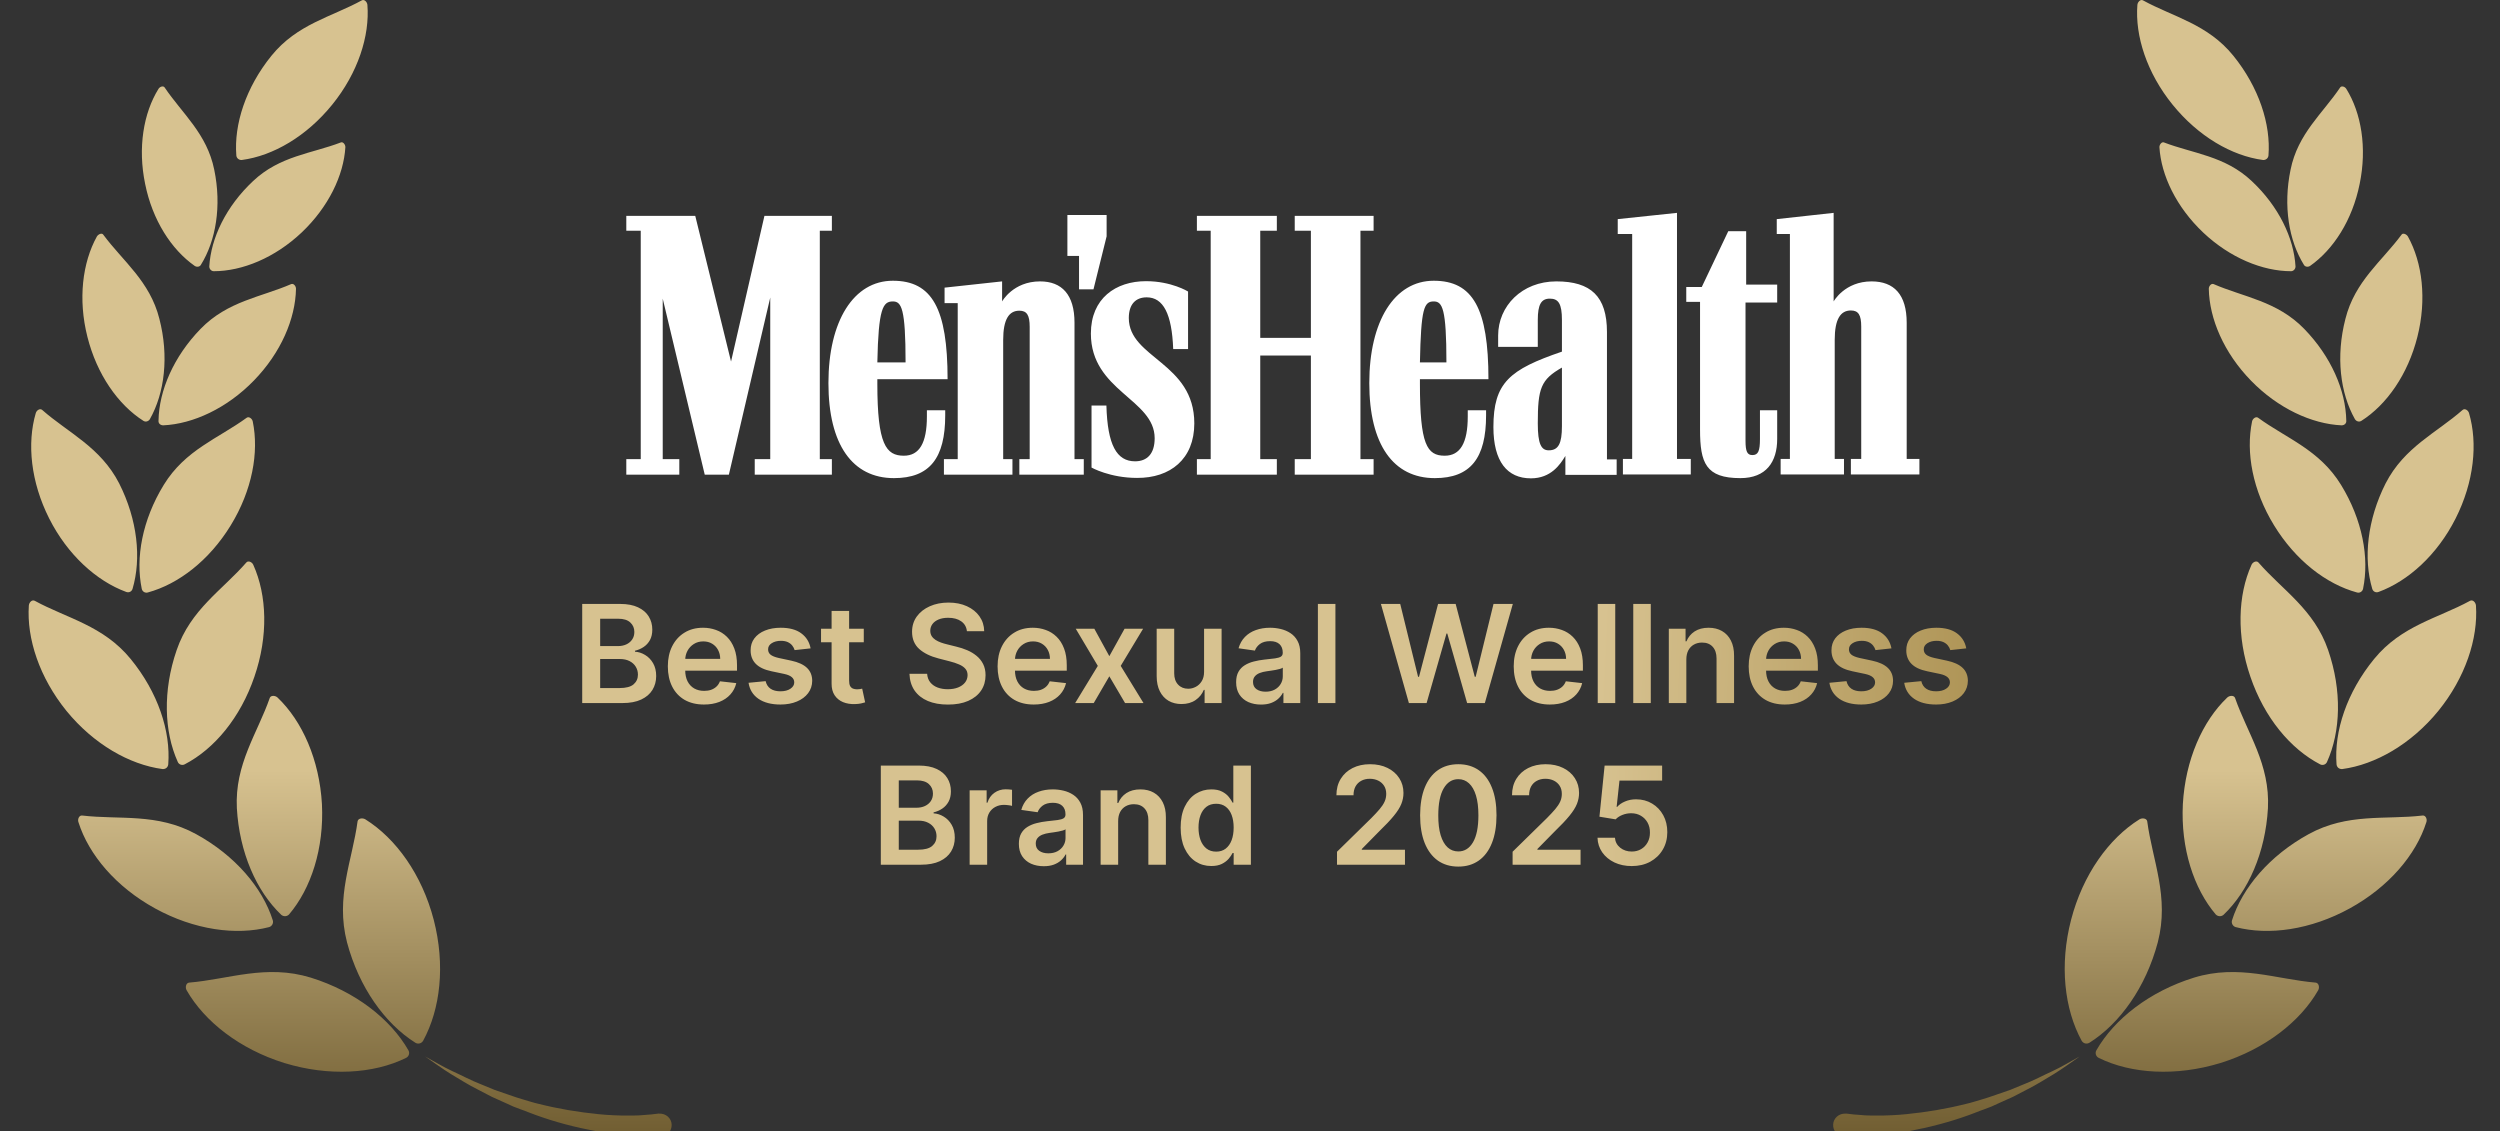
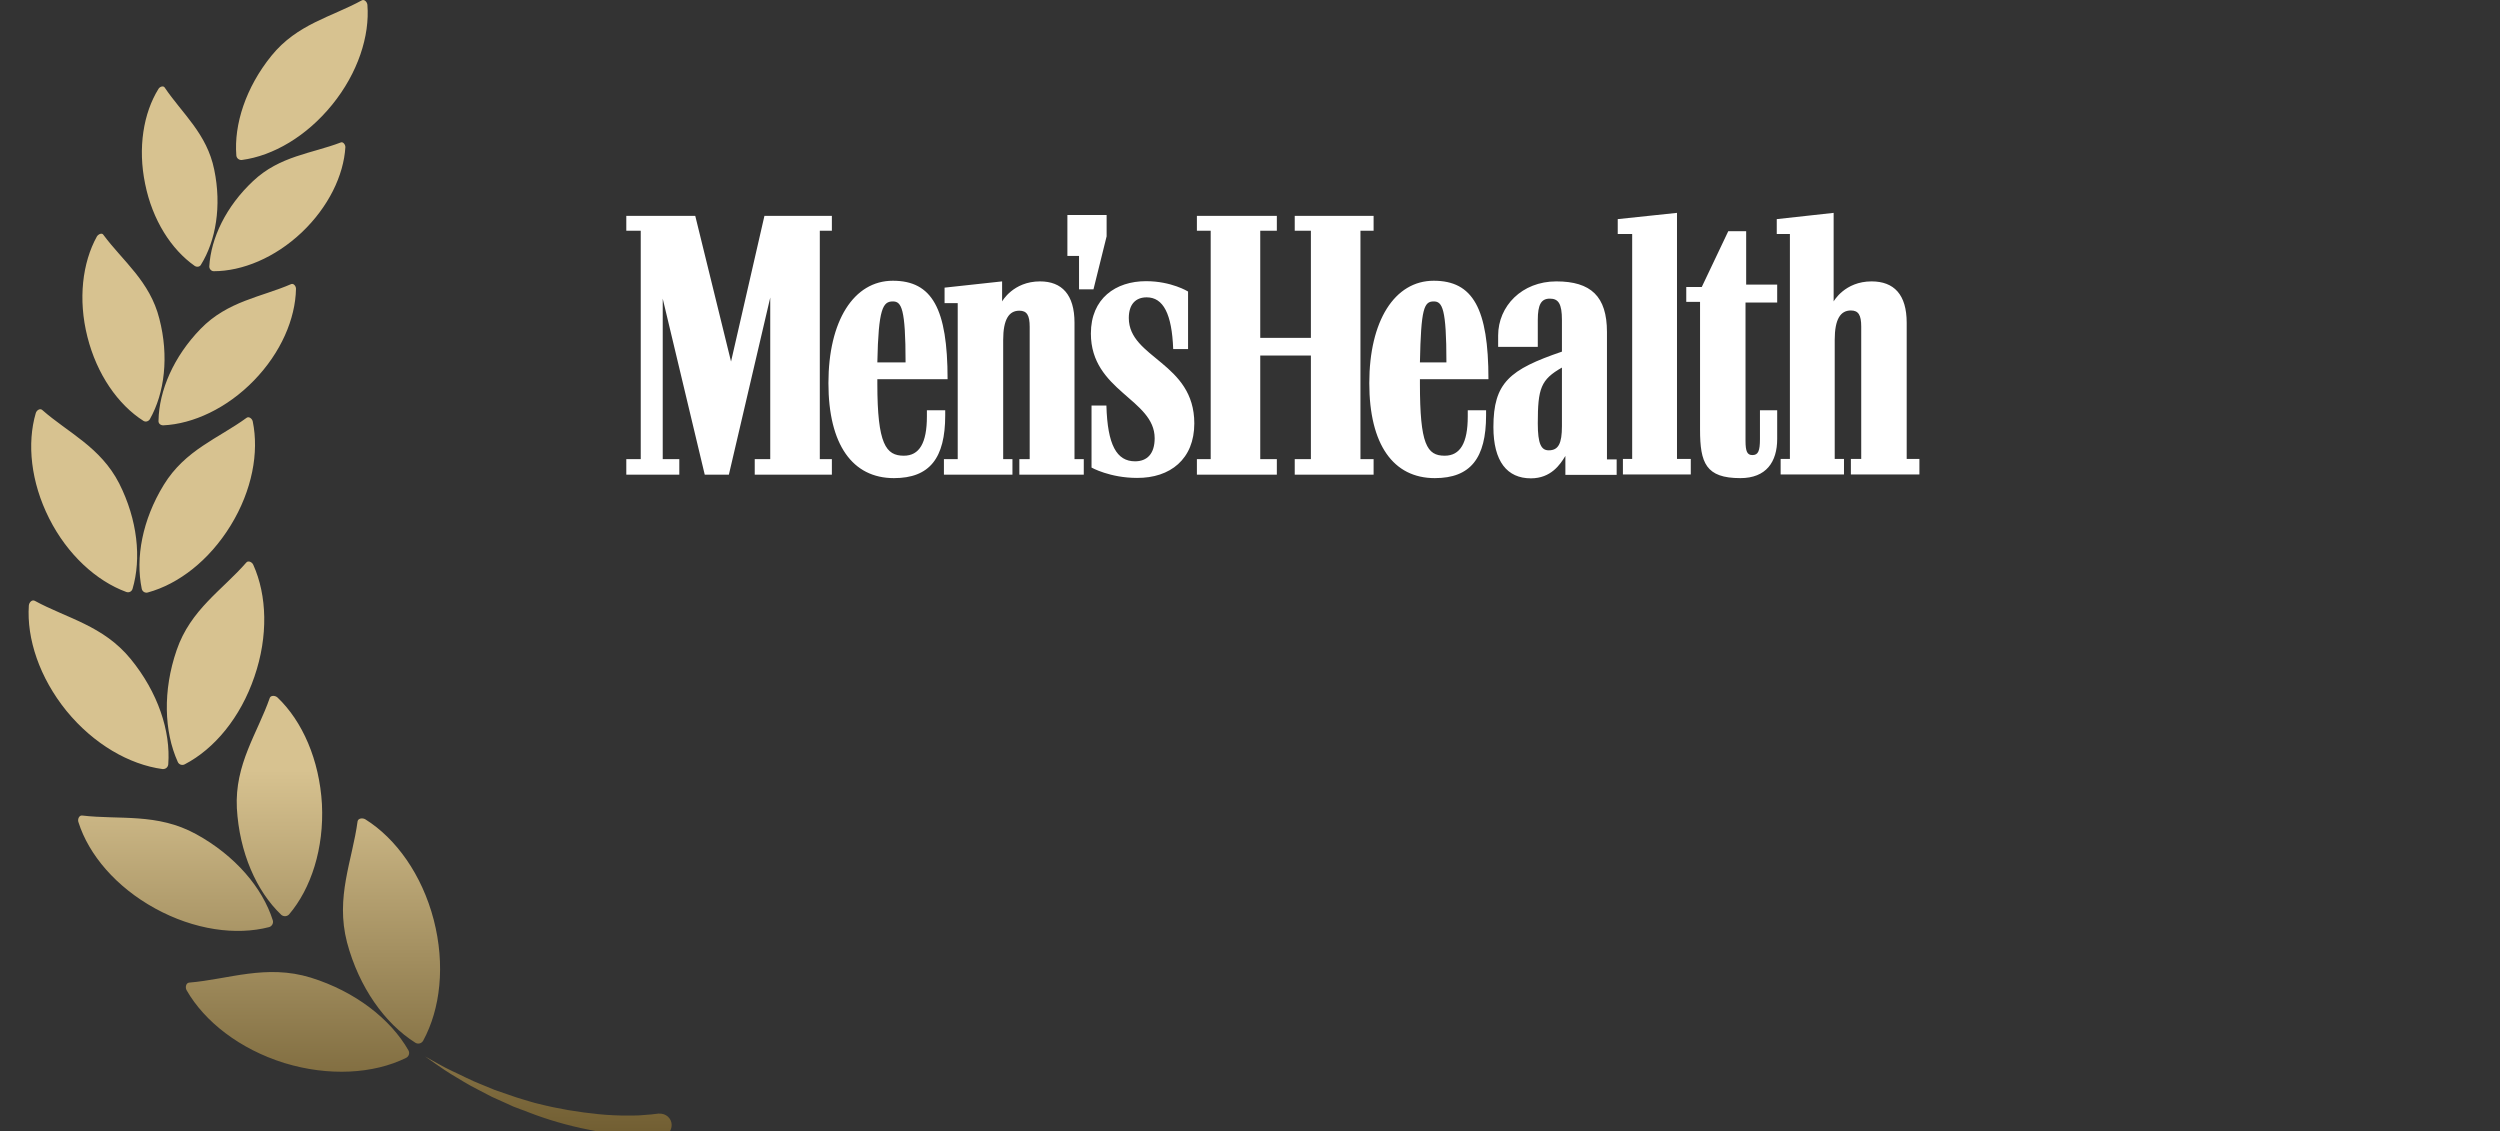
<svg xmlns="http://www.w3.org/2000/svg" width="232" height="105" viewBox="0 0 232 105" fill="none">
  <rect x="0" y="0" width="232" height="105" fill="#333333" stroke="none" />
  <g clip-path="url(#clip0_2416_20893)">
-     <path d="M138.007 85.357C136.917 81.151 134.514 77.818 131.667 76.037C131.408 75.88 130.97 75.936 130.942 76.216C130.448 79.857 128.87 83.234 129.959 87.445C131.049 91.651 133.452 94.984 136.299 96.765C136.558 96.922 136.895 96.843 137.024 96.586C138.63 93.64 139.096 89.534 138.007 85.357ZM126.596 90.722C122.457 89.434 118.987 90.851 115.314 91.187C115.028 91.215 114.949 91.652 115.084 91.909C116.741 94.827 119.975 97.353 124.142 98.647C128.28 99.935 132.425 99.655 135.423 98.182C135.682 98.053 135.788 97.717 135.654 97.459C133.997 94.57 130.734 92.016 126.596 90.722ZM123.856 84.892C124.063 85.099 124.372 85.071 124.58 84.864C126.624 82.439 127.865 78.72 127.635 74.62C127.427 70.515 125.821 66.931 123.519 64.736C123.311 64.528 122.895 64.506 122.794 64.763C121.632 68.068 119.509 70.907 119.739 75.007C119.947 79.112 121.548 82.696 123.856 84.892ZM122.738 86.051C123.024 85.973 123.176 85.687 123.075 85.429C122.092 82.411 119.554 79.414 115.96 77.426C112.338 75.438 108.845 76.11 105.375 75.696C105.089 75.668 104.937 76.06 105.038 76.317C106.021 79.336 108.559 82.332 112.153 84.32C115.78 86.286 119.661 86.824 122.738 86.051ZM114.899 70.929C117.639 69.484 120.076 66.595 121.368 62.797C122.66 59.028 122.53 55.209 121.267 52.425C121.166 52.168 120.801 51.988 120.621 52.196C118.397 54.749 115.444 56.53 114.152 60.328C112.86 64.097 112.99 67.916 114.253 70.7C114.354 70.952 114.669 71.058 114.899 70.929ZM113.371 70.929C113.579 67.86 112.389 64.242 109.879 61.145C107.34 58.048 103.954 57.376 100.978 55.752C100.748 55.623 100.461 55.909 100.433 56.189C100.226 59.258 101.416 62.876 103.926 65.973C106.464 69.07 109.772 70.952 112.827 71.366C113.113 71.394 113.349 71.21 113.371 70.929ZM110.912 54.644C110.962 54.901 111.221 55.058 111.479 54.98C114.298 54.207 117.173 52.011 119.167 48.758C121.16 45.504 121.806 41.97 121.211 39.108C121.16 38.85 120.846 38.615 120.644 38.772C118.055 40.681 114.95 41.74 112.956 44.994C110.968 48.22 110.317 51.776 110.912 54.644ZM109.463 54.952C109.693 55.03 109.98 54.901 110.058 54.666C110.884 51.855 110.524 48.265 108.817 44.882C107.11 41.499 104.106 40.183 101.674 38.066C101.467 37.887 101.158 38.117 101.079 38.352C100.254 41.163 100.613 44.753 102.32 48.136C104.033 51.519 106.723 53.949 109.463 54.952ZM121.317 35.338C123.828 32.756 125.175 29.581 125.226 26.82C125.226 26.562 124.996 26.276 124.788 26.383C121.991 27.621 118.886 27.957 116.376 30.538C113.866 33.12 112.518 36.296 112.467 39.057C112.467 39.315 112.675 39.494 112.905 39.494C115.702 39.365 118.807 37.92 121.317 35.338ZM111.069 39.057C111.277 39.186 111.563 39.107 111.664 38.9C113.012 36.475 113.422 33.07 112.546 29.581C111.664 26.069 109.154 24.238 107.346 21.763C107.189 21.555 106.852 21.712 106.751 21.919C105.403 24.345 104.993 27.75 105.869 31.239C106.751 34.745 108.716 37.556 111.069 39.057ZM129.392 13.221C126.675 14.28 123.726 14.459 121.239 16.811C118.757 19.158 117.33 22.104 117.179 24.736C117.151 24.965 117.358 25.173 117.594 25.173C120.234 25.173 123.26 23.935 125.748 21.583C128.23 19.236 129.656 16.29 129.808 13.658C129.802 13.4 129.6 13.115 129.392 13.221ZM115.831 24.68C116.011 24.809 116.297 24.758 116.398 24.551C117.796 22.305 118.313 19.079 117.639 15.725C116.965 12.398 114.663 10.539 113.035 8.114C112.905 7.906 112.568 8.035 112.467 8.242C111.069 10.488 110.524 13.686 111.226 17.041C111.923 20.395 113.686 23.157 115.831 24.68ZM120.206 14.845C123.103 14.459 126.209 12.65 128.589 9.71C130.97 6.769 132.054 3.336 131.852 0.446C131.824 0.189 131.566 -0.097 131.335 0.032C128.516 1.578 125.332 2.227 122.951 5.168C120.571 8.136 119.487 11.541 119.717 14.459C119.711 14.716 119.947 14.896 120.206 14.845ZM158.863 103.317C158.655 103.345 158.425 103.367 158.217 103.395C157.987 103.423 157.779 103.446 157.544 103.446C157.077 103.474 156.611 103.474 156.145 103.496C155.679 103.496 155.213 103.496 154.747 103.468C154.281 103.44 153.815 103.418 153.349 103.367C151.484 103.188 149.62 102.874 147.784 102.409C147.318 102.309 146.88 102.152 146.414 102.023L145.74 101.816C145.51 101.737 145.302 101.659 145.066 101.586L143.718 101.121L142.399 100.578C141.494 100.242 140.663 99.777 139.787 99.391C138.934 98.954 138.103 98.461 137.249 98.024C138.052 98.567 138.827 99.133 139.63 99.648C140.456 100.141 141.259 100.679 142.14 101.093L143.432 101.765L144.751 102.359C144.982 102.46 145.189 102.566 145.425 102.667L146.099 102.925C146.565 103.104 147.003 103.289 147.469 103.44C149.305 104.084 151.198 104.599 153.135 104.963C153.629 105.064 154.096 105.142 154.584 105.193C155.078 105.271 155.567 105.322 156.061 105.372C156.555 105.4 157.044 105.45 157.56 105.473C157.819 105.473 158.054 105.501 158.313 105.501C158.571 105.501 158.807 105.501 159.116 105.473H159.217C159.812 105.372 160.2 104.829 160.121 104.235C160.003 103.625 159.436 103.216 158.863 103.317ZM200.244 87.445C201.333 83.239 199.749 79.856 199.261 76.216C199.21 75.931 198.795 75.88 198.536 76.037C195.689 77.818 193.286 81.173 192.197 85.356C191.107 89.562 191.573 93.639 193.179 96.585C193.336 96.843 193.645 96.921 193.904 96.764C196.723 94.984 199.132 91.629 200.244 87.445ZM214.89 91.186C211.217 90.878 207.747 89.456 203.608 90.722C199.469 92.01 196.207 94.569 194.55 97.459C194.393 97.717 194.5 98.053 194.78 98.181C197.785 99.654 201.923 99.912 206.062 98.646C210.201 97.358 213.463 94.799 215.12 91.909C215.277 91.651 215.198 91.215 214.89 91.186ZM206.348 84.891C208.651 82.696 210.229 79.112 210.465 75.007C210.672 70.901 208.55 68.04 207.41 64.763C207.309 64.506 206.893 64.534 206.685 64.735C204.383 66.931 202.805 70.515 202.569 74.62C202.361 78.725 203.58 82.467 205.624 84.864C205.832 85.071 206.146 85.071 206.348 84.891ZM224.828 75.679C221.363 76.093 217.865 75.421 214.243 77.409C210.621 79.397 208.083 82.388 207.128 85.412C207.05 85.67 207.207 85.956 207.465 86.034C210.542 86.835 214.428 86.291 218.05 84.303C221.672 82.315 224.211 79.324 225.165 76.3C225.266 76.037 225.109 75.651 224.828 75.679ZM215.304 70.929C215.535 71.058 215.849 70.957 215.95 70.7C217.219 67.888 217.348 64.091 216.051 60.328C214.76 56.558 211.806 54.755 209.582 52.196C209.403 51.988 209.038 52.167 208.936 52.425C207.667 55.237 207.538 59.034 208.835 62.797C210.127 66.594 212.558 69.507 215.304 70.929ZM229.769 56.189C229.741 55.904 229.483 55.623 229.225 55.752C226.248 57.376 222.857 58.049 220.324 61.146C217.786 64.243 216.595 67.855 216.831 70.93C216.859 71.215 217.089 71.394 217.376 71.367C220.431 70.952 223.744 69.07 226.276 65.973C228.787 62.876 229.977 59.264 229.769 56.189ZM219.291 54.643C219.886 51.776 219.24 48.242 217.247 44.994C215.253 41.74 212.176 40.681 209.559 38.772C209.351 38.615 209.042 38.85 208.992 39.108C208.396 41.975 209.042 45.509 211.036 48.757C213.029 52.011 215.876 54.201 218.723 54.98C218.976 55.058 219.235 54.901 219.291 54.643ZM221.385 44.859C219.678 48.242 219.313 51.826 220.144 54.643C220.223 54.901 220.481 55.03 220.739 54.929C223.48 53.921 226.175 51.496 227.882 48.113C229.59 44.73 229.955 41.146 229.123 38.329C229.045 38.072 228.736 37.864 228.528 38.044C226.119 40.166 223.12 41.482 221.385 44.859ZM204.977 26.797C205.027 29.586 206.375 32.734 208.885 35.316C211.395 37.897 214.529 39.342 217.297 39.471C217.556 39.471 217.763 39.292 217.735 39.034C217.685 36.245 216.337 33.098 213.827 30.516C211.317 27.934 208.211 27.576 205.415 26.36C205.185 26.282 204.977 26.562 204.977 26.797ZM218.538 38.9C218.667 39.107 218.926 39.185 219.133 39.057C221.486 37.561 223.457 34.744 224.333 31.261C225.215 27.777 224.8 24.372 223.452 21.942C223.323 21.734 222.986 21.577 222.857 21.785C221.043 24.238 218.533 26.097 217.657 29.581C216.753 33.07 217.168 36.475 218.538 38.9ZM208.964 16.806C206.482 14.459 203.505 14.252 200.81 13.216C200.602 13.138 200.394 13.423 200.394 13.653C200.552 16.285 201.972 19.225 204.454 21.578C206.937 23.924 209.969 25.168 212.608 25.168C212.838 25.168 213.024 24.96 213.024 24.731C212.872 22.099 211.474 19.158 208.964 16.806ZM214.371 24.68C216.545 23.157 218.302 20.424 218.976 17.069C219.672 13.715 219.133 10.489 217.735 8.243C217.606 8.036 217.297 7.935 217.168 8.114C215.539 10.539 213.237 12.399 212.563 15.753C211.867 19.108 212.406 22.334 213.804 24.579C213.905 24.759 214.164 24.809 214.371 24.68ZM209.997 14.846C210.255 14.874 210.491 14.689 210.514 14.431C210.744 11.541 209.632 8.108 207.251 5.168C204.87 2.228 201.686 1.578 198.867 0.033C198.637 -0.096 198.373 0.189 198.35 0.447C198.12 3.337 199.232 6.77 201.613 9.71C203.994 12.65 207.099 14.459 209.997 14.846ZM187.85 100.606L186.53 101.149L185.182 101.614C184.952 101.693 184.744 101.771 184.509 101.844L183.835 102.051C183.369 102.18 182.931 102.337 182.464 102.437C180.628 102.902 178.764 103.21 176.9 103.395C176.433 103.446 175.967 103.474 175.501 103.496C175.035 103.524 174.569 103.524 174.103 103.524C173.637 103.524 173.171 103.524 172.705 103.474C172.474 103.446 172.239 103.446 172.031 103.423C171.823 103.395 171.565 103.373 171.385 103.345H171.357H171.256C170.661 103.317 170.144 103.759 170.116 104.353C170.088 104.946 170.532 105.462 171.127 105.49C171.436 105.518 171.671 105.518 171.93 105.518C172.188 105.518 172.446 105.518 172.682 105.49C173.176 105.49 173.693 105.439 174.182 105.389C174.676 105.339 175.164 105.288 175.658 105.21C176.153 105.131 176.641 105.081 177.107 104.98C179.05 104.616 180.937 104.129 182.773 103.457C183.239 103.3 183.677 103.093 184.143 102.942L184.817 102.684C185.048 102.583 185.255 102.477 185.491 102.376L186.811 101.782L188.102 101.11C188.984 100.673 189.787 100.152 190.613 99.665C191.438 99.15 192.219 98.579 192.993 98.041C192.14 98.506 191.337 98.999 190.455 99.408C189.579 99.805 188.726 100.27 187.85 100.606Z" fill="url(#paint0_linear_2416_20893)" />
-   </g>
+     </g>
  <g clip-path="url(#clip1_2416_20893)">
    <path d="M94.439 85.357C95.528 81.151 97.932 77.818 100.779 76.037C101.037 75.88 101.475 75.936 101.503 76.216C101.997 79.857 103.575 83.234 102.486 87.445C101.396 91.651 98.993 94.984 96.146 96.765C95.888 96.922 95.551 96.843 95.421 96.586C93.815 93.64 93.349 89.534 94.439 85.357ZM105.849 90.722C109.988 89.434 113.458 90.851 117.131 91.187C117.417 91.215 117.496 91.652 117.361 91.909C115.705 94.827 112.47 97.353 108.303 98.647C104.165 99.935 100.021 99.655 97.022 98.182C96.763 98.053 96.657 97.717 96.792 97.459C98.448 94.57 101.711 92.016 105.849 90.722ZM108.59 84.892C108.382 85.099 108.073 85.071 107.865 84.864C105.821 82.439 104.58 78.72 104.81 74.62C105.018 70.515 106.624 66.931 108.927 64.736C109.134 64.528 109.55 64.506 109.651 64.763C110.813 68.068 112.936 70.907 112.706 75.007C112.498 79.112 110.898 82.696 108.59 84.892ZM109.707 86.051C109.421 85.973 109.269 85.687 109.37 85.429C110.353 82.411 112.891 79.414 116.485 77.426C120.107 75.438 123.6 76.11 127.07 75.696C127.357 75.668 127.508 76.06 127.407 76.317C126.425 79.336 123.886 82.332 120.292 84.32C116.665 86.286 112.784 86.824 109.707 86.051ZM117.546 70.929C114.806 69.484 112.369 66.595 111.077 62.797C109.786 59.028 109.915 55.209 111.178 52.425C111.28 52.168 111.645 51.988 111.824 52.196C114.048 54.749 117.002 56.53 118.293 60.328C119.585 64.097 119.456 67.916 118.192 70.7C118.091 70.952 117.777 71.058 117.546 70.929ZM119.074 70.929C118.866 67.86 120.057 64.242 122.567 61.145C125.105 58.048 128.491 57.376 131.467 55.752C131.698 55.623 131.984 55.909 132.012 56.189C132.22 59.258 131.029 62.876 128.519 65.973C125.981 69.07 122.673 70.952 119.619 71.366C119.332 71.394 119.096 71.21 119.074 70.929ZM121.533 54.644C121.483 54.901 121.225 55.058 120.966 54.98C118.147 54.207 115.272 52.011 113.279 48.758C111.285 45.504 110.639 41.97 111.234 39.108C111.285 38.85 111.599 38.615 111.802 38.772C114.39 40.681 117.496 41.74 119.489 44.994C121.477 48.22 122.129 51.776 121.533 54.644ZM122.982 54.952C122.752 55.03 122.466 54.901 122.387 54.666C121.561 51.855 121.921 48.265 123.628 44.882C125.335 41.499 128.339 40.183 130.771 38.066C130.979 37.887 131.288 38.117 131.366 38.352C132.192 41.163 131.832 44.753 130.125 48.136C128.412 51.519 125.723 53.949 122.982 54.952ZM111.128 35.338C108.618 32.756 107.27 29.581 107.219 26.82C107.219 26.562 107.45 26.276 107.657 26.383C110.454 27.621 113.559 27.957 116.069 30.538C118.58 33.12 119.927 36.296 119.978 39.057C119.978 39.315 119.77 39.494 119.54 39.494C116.743 39.365 113.638 37.92 111.128 35.338ZM121.376 39.057C121.168 39.186 120.882 39.107 120.781 38.9C119.433 36.475 119.023 33.07 119.899 29.581C120.781 26.069 123.291 24.238 125.099 21.763C125.256 21.555 125.593 21.712 125.694 21.919C127.042 24.345 127.452 27.75 126.576 31.239C125.694 34.745 123.729 37.556 121.376 39.057ZM103.053 13.221C105.771 14.28 108.719 14.459 111.207 16.811C113.689 19.158 115.115 22.104 115.267 24.736C115.295 24.965 115.087 25.173 114.851 25.173C112.212 25.173 109.185 23.935 106.697 21.583C104.215 19.236 102.789 16.29 102.637 13.658C102.643 13.4 102.845 13.115 103.053 13.221ZM116.614 24.68C116.435 24.809 116.148 24.758 116.047 24.551C114.649 22.305 114.132 19.079 114.806 15.725C115.48 12.398 117.782 10.539 119.411 8.114C119.54 7.906 119.877 8.035 119.978 8.242C121.376 10.488 121.921 13.686 121.219 17.041C120.523 20.395 118.759 23.157 116.614 24.68ZM112.24 14.845C109.342 14.459 106.237 12.65 103.856 9.71C101.475 6.769 100.391 3.336 100.593 0.446C100.621 0.189 100.88 -0.097 101.11 0.032C103.929 1.578 107.113 2.227 109.494 5.168C111.875 8.136 112.959 11.541 112.728 14.459C112.734 14.716 112.498 14.896 112.24 14.845ZM73.582 103.317C73.79 103.345 74.02 103.367 74.228 103.395C74.458 103.423 74.666 103.446 74.902 103.446C75.368 103.474 75.834 103.474 76.3 103.496C76.766 103.496 77.232 103.496 77.698 103.468C78.164 103.44 78.63 103.418 79.097 103.367C80.961 103.188 82.825 102.874 84.662 102.409C85.128 102.309 85.566 102.152 86.032 102.023L86.706 101.816C86.936 101.737 87.144 101.659 87.379 101.586L88.727 101.121L90.047 100.578C90.951 100.242 91.782 99.777 92.658 99.391C93.512 98.954 94.343 98.461 95.196 98.024C94.393 98.567 93.618 99.133 92.815 99.648C91.99 100.141 91.187 100.679 90.305 101.093L89.014 101.765L87.694 102.359C87.464 102.46 87.256 102.566 87.02 102.667L86.346 102.925C85.88 103.104 85.442 103.289 84.976 103.44C83.14 104.084 81.247 104.599 79.31 104.963C78.816 105.064 78.35 105.142 77.861 105.193C77.367 105.271 76.879 105.322 76.384 105.372C75.89 105.4 75.402 105.45 74.885 105.473C74.627 105.473 74.391 105.501 74.132 105.501C73.874 105.501 73.638 105.501 73.329 105.473H73.228C72.633 105.372 72.246 104.829 72.324 104.235C72.442 103.625 73.009 103.216 73.582 103.317ZM32.202 87.445C31.112 83.239 32.696 79.856 33.184 76.216C33.235 75.931 33.651 75.88 33.909 76.037C36.756 77.818 39.159 81.173 40.249 85.356C41.338 89.562 40.872 93.639 39.266 96.585C39.109 96.843 38.8 96.921 38.542 96.764C35.723 94.984 33.314 91.629 32.202 87.445ZM17.556 91.186C21.228 90.878 24.699 89.456 28.837 90.722C32.976 92.01 36.239 94.569 37.895 97.459C38.053 97.717 37.946 98.053 37.665 98.181C34.661 99.654 30.522 99.912 26.383 98.646C22.245 97.358 18.982 94.799 17.326 91.909C17.168 91.651 17.247 91.215 17.556 91.186ZM26.097 84.891C23.794 82.696 22.217 79.112 21.981 75.007C21.773 70.901 23.896 68.04 25.036 64.763C25.137 64.506 25.552 64.534 25.76 64.735C28.062 66.931 29.64 70.515 29.876 74.62C30.084 78.725 28.865 82.467 26.821 84.864C26.614 85.071 26.299 85.071 26.097 84.891ZM7.617 75.679C11.082 76.093 14.58 75.421 18.202 77.409C21.824 79.397 24.363 82.388 25.317 85.412C25.396 85.67 25.238 85.956 24.98 86.034C21.903 86.835 18.017 86.291 14.395 84.303C10.773 82.315 8.235 79.324 7.28 76.3C7.179 76.037 7.336 75.651 7.617 75.679ZM17.141 70.929C16.911 71.058 16.596 70.957 16.495 70.7C15.226 67.888 15.097 64.091 16.394 60.328C17.686 56.558 20.639 54.755 22.863 52.196C23.043 51.988 23.408 52.167 23.509 52.425C24.778 55.237 24.907 59.034 23.61 62.797C22.318 66.594 19.887 69.507 17.141 70.929ZM2.676 56.189C2.704 55.904 2.962 55.623 3.221 55.752C6.197 57.376 9.589 58.049 12.121 61.146C14.659 64.243 15.85 67.855 15.614 70.93C15.586 71.215 15.356 71.394 15.069 71.367C12.015 70.952 8.701 69.07 6.169 65.973C3.659 62.876 2.468 59.264 2.676 56.189ZM13.155 54.643C12.559 51.776 13.205 48.242 15.199 44.994C17.192 41.74 20.27 40.681 22.886 38.772C23.094 38.615 23.403 38.85 23.454 39.108C24.049 41.975 23.403 45.509 21.41 48.757C19.416 52.011 16.569 54.201 13.722 54.98C13.469 55.058 13.211 54.901 13.155 54.643ZM11.06 44.859C12.767 48.242 13.132 51.826 12.301 54.643C12.223 54.901 11.964 55.03 11.706 54.929C8.966 53.921 6.27 51.496 4.563 48.113C2.856 44.73 2.491 41.146 3.322 38.329C3.401 38.072 3.709 37.864 3.917 38.044C6.326 40.166 9.325 41.482 11.06 44.859ZM27.468 26.797C27.418 29.586 26.07 32.734 23.56 35.316C21.05 37.897 17.916 39.342 15.148 39.471C14.89 39.471 14.682 39.292 14.71 39.034C14.761 36.245 16.108 33.098 18.618 30.516C21.129 27.934 24.234 27.576 27.03 26.36C27.261 26.282 27.468 26.562 27.468 26.797ZM13.907 38.9C13.778 39.107 13.52 39.185 13.312 39.057C10.959 37.561 8.988 34.744 8.112 31.261C7.23 27.777 7.646 24.372 8.993 21.942C9.123 21.734 9.46 21.577 9.589 21.785C11.402 24.238 13.913 26.097 14.789 29.581C15.693 33.07 15.277 36.475 13.907 38.9ZM23.482 16.806C25.964 14.459 28.94 14.252 31.635 13.216C31.843 13.138 32.051 13.423 32.051 13.653C31.894 16.285 30.473 19.225 27.991 21.578C25.509 23.924 22.477 25.168 19.837 25.168C19.607 25.168 19.422 24.96 19.422 24.731C19.573 22.099 20.971 19.158 23.482 16.806ZM18.074 24.68C15.901 23.157 14.143 20.424 13.469 17.069C12.773 13.715 13.312 10.489 14.71 8.243C14.839 8.036 15.148 7.935 15.277 8.114C16.906 10.539 19.208 12.399 19.882 15.753C20.578 19.108 20.039 22.334 18.641 24.579C18.54 24.759 18.282 24.809 18.074 24.68ZM22.448 14.846C22.19 14.874 21.954 14.689 21.932 14.431C21.701 11.541 22.813 8.108 25.194 5.168C27.575 2.228 30.759 1.578 33.578 0.033C33.809 -0.096 34.072 0.189 34.095 0.447C34.325 3.337 33.213 6.77 30.832 9.71C28.451 12.65 25.346 14.459 22.448 14.846ZM44.596 100.606L45.915 101.149L47.263 101.614C47.493 101.693 47.701 101.771 47.937 101.844L48.611 102.051C49.077 102.18 49.515 102.337 49.981 102.437C51.817 102.902 53.681 103.21 55.546 103.395C56.012 103.446 56.478 103.474 56.944 103.496C57.41 103.524 57.876 103.524 58.342 103.524C58.808 103.524 59.275 103.524 59.741 103.474C59.971 103.446 60.207 103.446 60.414 103.423C60.622 103.395 60.88 103.373 61.06 103.345H61.088H61.189C61.785 103.317 62.301 103.759 62.329 104.353C62.357 104.946 61.914 105.462 61.319 105.49C61.01 105.518 60.774 105.518 60.516 105.518C60.257 105.518 59.999 105.518 59.763 105.49C59.269 105.49 58.752 105.439 58.264 105.389C57.77 105.339 57.281 105.288 56.787 105.21C56.293 105.131 55.804 105.081 55.338 104.98C53.395 104.616 51.508 104.129 49.672 103.457C49.206 103.3 48.768 103.093 48.302 102.942L47.628 102.684C47.398 102.583 47.19 102.477 46.954 102.376L45.635 101.782L44.343 101.11C43.461 100.673 42.658 100.152 41.833 99.665C41.007 99.15 40.227 98.579 39.452 98.041C40.306 98.506 41.108 98.999 41.99 99.408C42.866 99.805 43.719 100.27 44.596 100.606Z" fill="url(#paint1_linear_2416_20893)" />
  </g>
  <path d="M99.074 23.753H100.134V26.853H101.474L102.694 21.933V19.954H99.054V23.753H99.074ZM82.857 27.973C83.657 27.973 84.037 28.612 84.037 33.632H81.417C81.517 28.612 81.937 27.973 82.857 27.973ZM87.716 38.071H86.016V38.651C86.016 41.11 85.317 42.29 83.877 42.29C82.217 42.29 81.417 41.23 81.417 35.611V35.191H87.936C87.936 28.632 86.496 26.053 82.857 26.053C79.218 26.053 76.878 29.792 76.878 35.551C76.878 41.27 79.118 44.37 82.957 44.37C86.276 44.37 87.716 42.51 87.716 38.551V38.071ZM133.049 27.973C133.848 27.973 134.228 28.612 134.228 33.632H131.769C131.869 28.612 132.149 27.973 133.049 27.973ZM137.908 38.071H136.208V38.651C136.208 41.11 135.508 42.29 134.068 42.29C132.409 42.29 131.769 41.23 131.769 35.611V35.191H138.128C138.128 28.632 136.688 26.053 133.049 26.053C129.409 26.053 127.07 29.792 127.07 35.551C127.07 41.27 129.309 44.37 133.149 44.37C136.468 44.37 137.908 42.51 137.908 38.551V38.071ZM161.504 44.37C163.903 44.37 164.923 42.87 164.923 40.73V38.071H163.324V40.73C163.324 41.85 163.164 42.23 162.624 42.23C162.144 42.23 161.984 41.91 161.984 40.89V28.073H164.923V26.413H162.044V21.454H160.384L157.924 26.633H156.485V28.012H157.764V39.87C157.764 42.97 158.304 44.37 161.504 44.37ZM149.126 30.812C149.126 27.493 147.626 26.113 144.427 26.113C141.227 26.113 139.028 28.413 139.028 31.132V32.192H142.707V29.692C142.707 28.253 143.027 27.713 143.827 27.713C144.627 27.713 144.947 28.192 144.947 29.692V32.632C140.087 34.291 138.588 35.511 138.588 39.631C138.588 42.83 139.867 44.39 142.067 44.39C143.927 44.39 144.787 43.11 145.267 42.31V44.07H150.026V42.63H149.126V30.812ZM176.941 42.61V29.952C176.941 27.333 175.761 26.113 173.682 26.113C171.182 26.113 170.162 27.973 170.162 27.973V19.754L164.883 20.334V21.714H166.103V42.59H165.243V44.03H171.122V42.59H170.262V31.532C170.262 29.612 170.802 28.812 171.762 28.812C172.462 28.812 172.722 29.232 172.722 30.312V42.59H171.762V44.03H178.121V42.59H176.941V42.61ZM144.947 34.111V39.551C144.947 41.15 144.627 41.79 143.727 41.79C143.027 41.79 142.707 41.21 142.707 39.291C142.707 36.031 142.987 35.231 144.947 34.111ZM126.25 42.61V21.414H127.47V20.034H120.151V21.414H121.651V31.352H116.951V21.414H118.491V20.034H111.072V21.414H112.352V42.61H111.072V44.05H118.491V42.61H116.951V32.992H121.651V42.61H120.151V44.05H127.47V42.61H126.25ZM155.625 42.61V19.754L150.126 20.334V21.714H151.466V42.59H150.606V44.03H156.905V42.59H155.625V42.61ZM110.832 39.291C110.832 33.632 104.753 33.252 104.753 29.512C104.753 28.233 105.393 27.593 106.413 27.593C107.953 27.593 108.753 29.132 108.873 32.392H110.252V27.053C110.252 27.053 108.713 26.093 106.353 26.093C103.534 26.093 101.234 27.693 101.234 30.952C101.234 36.291 107.153 37.031 107.153 40.67C107.153 42.11 106.453 42.81 105.333 42.81C103.634 42.81 102.774 41.31 102.674 37.631H101.294V43.39C101.294 43.39 102.994 44.35 105.513 44.35C108.593 44.37 110.832 42.61 110.832 39.291ZM76.078 42.61V21.414H77.198V20.034H70.939L67.84 33.552L64.52 20.034H58.121V21.414H59.461V42.61H58.121V44.05H63.04V42.61H61.501V27.713L65.4 44.05H67.639L71.479 27.613V42.61H70.039V44.05H77.198V42.61H76.078ZM99.714 42.61V29.952C99.714 27.333 98.534 26.113 96.515 26.113C94.015 26.113 92.995 27.973 92.995 27.973V26.113L87.656 26.693V28.133H88.876V42.61H87.596V44.05H93.955V42.61H93.095V31.552C93.095 29.632 93.635 28.832 94.595 28.832C95.295 28.832 95.555 29.252 95.555 30.332V42.61H94.595V44.05H100.574V42.61H99.714Z" fill="white" />
-   <path d="M54.029 65.245V56.045H57.551C58.216 56.045 58.769 56.15 59.209 56.359C59.652 56.566 59.983 56.849 60.202 57.208C60.423 57.568 60.534 57.975 60.534 58.43C60.534 58.804 60.462 59.125 60.319 59.392C60.175 59.655 59.982 59.869 59.739 60.034C59.496 60.199 59.225 60.317 58.926 60.389V60.479C59.252 60.497 59.565 60.597 59.865 60.78C60.167 60.959 60.414 61.214 60.606 61.543C60.798 61.873 60.894 62.271 60.894 62.738C60.894 63.215 60.778 63.643 60.548 64.023C60.317 64.4 59.97 64.698 59.505 64.917C59.041 65.136 58.457 65.245 57.753 65.245H54.029ZM55.696 63.852H57.488C58.093 63.852 58.529 63.737 58.796 63.507C59.065 63.273 59.2 62.974 59.2 62.608C59.2 62.336 59.133 62.09 58.998 61.871C58.863 61.65 58.671 61.476 58.423 61.35C58.174 61.221 57.878 61.157 57.533 61.157H55.696V63.852ZM55.696 59.958H57.345C57.632 59.958 57.891 59.905 58.122 59.8C58.352 59.693 58.534 59.541 58.665 59.347C58.8 59.149 58.868 58.915 58.868 58.646C58.868 58.289 58.742 57.996 58.49 57.765C58.242 57.535 57.872 57.419 57.381 57.419H55.696V59.958ZM65.326 65.38C64.635 65.38 64.037 65.236 63.534 64.949C63.034 64.658 62.649 64.248 62.38 63.718C62.11 63.185 61.975 62.557 61.975 61.835C61.975 61.126 62.11 60.503 62.38 59.967C62.652 59.428 63.032 59.008 63.521 58.709C64.009 58.406 64.582 58.255 65.241 58.255C65.666 58.255 66.068 58.324 66.445 58.462C66.826 58.596 67.161 58.806 67.451 59.09C67.745 59.375 67.975 59.737 68.143 60.178C68.311 60.615 68.395 61.136 68.395 61.741V62.24H62.739V61.144H66.836C66.833 60.832 66.766 60.555 66.634 60.312C66.502 60.067 66.318 59.874 66.081 59.733C65.848 59.592 65.575 59.522 65.264 59.522C64.931 59.522 64.639 59.603 64.388 59.764C64.136 59.923 63.94 60.133 63.799 60.393C63.661 60.651 63.591 60.934 63.588 61.242V62.199C63.588 62.601 63.661 62.945 63.808 63.233C63.955 63.517 64.16 63.736 64.424 63.888C64.687 64.038 64.996 64.113 65.349 64.113C65.586 64.113 65.8 64.08 65.991 64.014C66.183 63.945 66.349 63.845 66.49 63.713C66.631 63.581 66.737 63.418 66.809 63.224L68.327 63.394C68.232 63.796 68.049 64.146 67.779 64.445C67.513 64.742 67.171 64.973 66.755 65.137C66.339 65.299 65.863 65.38 65.326 65.38ZM75.224 60.169L73.742 60.33C73.7 60.181 73.627 60.04 73.522 59.908C73.42 59.776 73.282 59.67 73.109 59.589C72.935 59.508 72.722 59.468 72.471 59.468C72.132 59.468 71.848 59.541 71.617 59.688C71.389 59.835 71.277 60.025 71.28 60.259C71.277 60.459 71.35 60.622 71.5 60.748C71.653 60.874 71.904 60.977 72.255 61.058L73.432 61.31C74.085 61.45 74.57 61.674 74.888 61.979C75.208 62.285 75.37 62.684 75.373 63.179C75.37 63.613 75.242 63.996 74.991 64.329C74.742 64.658 74.396 64.916 73.953 65.101C73.51 65.287 73.001 65.38 72.426 65.38C71.581 65.38 70.901 65.203 70.386 64.85C69.871 64.493 69.564 63.998 69.465 63.363L71.051 63.21C71.123 63.522 71.276 63.757 71.509 63.915C71.743 64.074 72.047 64.153 72.421 64.153C72.808 64.153 73.118 64.074 73.351 63.915C73.588 63.757 73.706 63.56 73.706 63.327C73.706 63.129 73.63 62.966 73.477 62.837C73.327 62.708 73.094 62.61 72.776 62.541L71.599 62.294C70.937 62.156 70.448 61.924 70.13 61.597C69.812 61.268 69.655 60.852 69.658 60.348C69.655 59.923 69.771 59.555 70.004 59.243C70.241 58.929 70.569 58.686 70.988 58.516C71.41 58.342 71.897 58.255 72.448 58.255C73.257 58.255 73.893 58.427 74.357 58.772C74.825 59.116 75.114 59.582 75.224 60.169ZM80.159 58.345V59.603H76.192V58.345H80.159ZM77.172 56.692H78.798V63.17C78.798 63.388 78.831 63.556 78.897 63.673C78.966 63.787 79.056 63.864 79.166 63.906C79.277 63.948 79.4 63.969 79.535 63.969C79.637 63.969 79.73 63.962 79.813 63.947C79.9 63.932 79.966 63.918 80.011 63.906L80.285 65.178C80.198 65.208 80.074 65.241 79.912 65.277C79.754 65.312 79.559 65.334 79.328 65.34C78.921 65.351 78.554 65.29 78.228 65.155C77.901 65.017 77.642 64.805 77.45 64.517C77.262 64.23 77.169 63.87 77.172 63.439V56.692ZM89.729 58.574C89.687 58.182 89.511 57.876 89.199 57.657C88.891 57.439 88.489 57.33 87.995 57.33C87.648 57.33 87.35 57.382 87.101 57.487C86.853 57.592 86.662 57.734 86.531 57.913C86.399 58.093 86.332 58.298 86.329 58.529C86.329 58.721 86.372 58.887 86.459 59.028C86.549 59.168 86.67 59.288 86.823 59.387C86.975 59.483 87.145 59.564 87.33 59.63C87.516 59.696 87.703 59.751 87.892 59.796L88.754 60.011C89.102 60.092 89.436 60.202 89.756 60.339C90.08 60.477 90.369 60.651 90.623 60.861C90.881 61.07 91.084 61.323 91.234 61.62C91.384 61.916 91.459 62.264 91.459 62.662C91.459 63.201 91.321 63.676 91.046 64.086C90.77 64.493 90.372 64.812 89.85 65.043C89.332 65.271 88.705 65.384 87.968 65.384C87.252 65.384 86.631 65.274 86.104 65.052C85.58 64.83 85.169 64.507 84.873 64.082C84.579 63.656 84.421 63.138 84.397 62.527H86.037C86.06 62.848 86.159 63.114 86.333 63.327C86.507 63.539 86.733 63.698 87.011 63.803C87.293 63.908 87.607 63.96 87.955 63.96C88.317 63.96 88.635 63.906 88.907 63.799C89.183 63.688 89.398 63.535 89.554 63.34C89.71 63.143 89.789 62.912 89.792 62.648C89.789 62.409 89.719 62.211 89.581 62.056C89.443 61.897 89.25 61.765 89.001 61.66C88.756 61.552 88.468 61.456 88.139 61.373L87.092 61.103C86.335 60.908 85.736 60.614 85.295 60.218C84.858 59.82 84.639 59.291 84.639 58.632C84.639 58.09 84.786 57.615 85.08 57.208C85.376 56.801 85.779 56.485 86.288 56.26C86.797 56.033 87.374 55.919 88.018 55.919C88.671 55.919 89.243 56.033 89.734 56.26C90.228 56.485 90.616 56.798 90.897 57.199C91.179 57.598 91.324 58.056 91.333 58.574H89.729ZM95.928 65.38C95.236 65.38 94.638 65.236 94.135 64.949C93.635 64.658 93.25 64.248 92.981 63.718C92.711 63.185 92.576 62.557 92.576 61.835C92.576 61.126 92.711 60.503 92.981 59.967C93.253 59.428 93.633 59.008 94.122 58.709C94.61 58.406 95.183 58.255 95.842 58.255C96.268 58.255 96.669 58.324 97.046 58.462C97.427 58.596 97.762 58.806 98.052 59.09C98.346 59.375 98.577 59.737 98.744 60.178C98.912 60.615 98.996 61.136 98.996 61.741V62.24H93.34V61.144H97.437C97.434 60.832 97.367 60.555 97.235 60.312C97.103 60.067 96.919 59.874 96.682 59.733C96.449 59.592 96.176 59.522 95.865 59.522C95.532 59.522 95.24 59.603 94.989 59.764C94.737 59.923 94.541 60.133 94.4 60.393C94.262 60.651 94.192 60.934 94.189 61.242V62.199C94.189 62.601 94.262 62.945 94.409 63.233C94.556 63.517 94.761 63.736 95.025 63.888C95.288 64.038 95.597 64.113 95.95 64.113C96.187 64.113 96.401 64.08 96.593 64.014C96.784 63.945 96.95 63.845 97.091 63.713C97.232 63.581 97.338 63.418 97.41 63.224L98.929 63.394C98.833 63.796 98.65 64.146 98.38 64.445C98.114 64.742 97.772 64.973 97.356 65.137C96.94 65.299 96.464 65.38 95.928 65.38ZM101.553 58.345L102.946 60.892L104.361 58.345H106.082L104.002 61.795L106.118 65.245H104.406L102.946 62.761L101.499 65.245H99.774L101.877 61.795L99.828 58.345H101.553ZM111.738 62.343V58.345H113.364V65.245H111.787V64.019H111.715C111.559 64.405 111.303 64.721 110.947 64.967C110.593 65.212 110.158 65.335 109.64 65.335C109.187 65.335 108.787 65.235 108.44 65.034C108.096 64.83 107.826 64.535 107.631 64.149C107.437 63.76 107.339 63.289 107.339 62.738V58.345H108.966V62.487C108.966 62.924 109.085 63.272 109.325 63.529C109.565 63.787 109.879 63.915 110.268 63.915C110.508 63.915 110.74 63.857 110.965 63.74C111.189 63.623 111.374 63.45 111.517 63.219C111.664 62.985 111.738 62.693 111.738 62.343ZM117.022 65.384C116.584 65.384 116.191 65.306 115.84 65.151C115.493 64.992 115.217 64.758 115.014 64.45C114.813 64.141 114.713 63.761 114.713 63.309C114.713 62.92 114.784 62.598 114.928 62.343C115.072 62.089 115.268 61.885 115.517 61.732C115.765 61.579 116.045 61.464 116.357 61.386C116.671 61.305 116.996 61.247 117.332 61.211C117.736 61.169 118.064 61.132 118.316 61.099C118.567 61.063 118.75 61.009 118.864 60.937C118.98 60.862 119.039 60.747 119.039 60.591V60.564C119.039 60.226 118.938 59.964 118.738 59.778C118.537 59.592 118.248 59.499 117.871 59.499C117.472 59.499 117.156 59.586 116.923 59.76C116.692 59.934 116.537 60.139 116.456 60.375L114.937 60.16C115.057 59.74 115.255 59.39 115.53 59.108C115.806 58.824 116.143 58.611 116.541 58.471C116.939 58.327 117.38 58.255 117.862 58.255C118.194 58.255 118.525 58.294 118.855 58.372C119.184 58.45 119.485 58.578 119.758 58.758C120.03 58.935 120.249 59.176 120.413 59.481C120.581 59.787 120.665 60.169 120.665 60.627V65.245H119.102V64.297H119.048C118.949 64.489 118.81 64.669 118.63 64.836C118.453 65.001 118.23 65.134 117.961 65.236C117.694 65.335 117.381 65.384 117.022 65.384ZM117.444 64.189C117.77 64.189 118.053 64.125 118.293 63.996C118.533 63.864 118.717 63.691 118.846 63.475C118.977 63.26 119.043 63.024 119.043 62.77V61.957C118.992 61.999 118.906 62.038 118.783 62.074C118.663 62.109 118.528 62.141 118.378 62.168C118.229 62.195 118.08 62.219 117.934 62.24C117.787 62.261 117.66 62.279 117.552 62.294C117.309 62.327 117.092 62.38 116.9 62.455C116.709 62.53 116.557 62.635 116.447 62.77C116.336 62.902 116.28 63.072 116.28 63.282C116.28 63.581 116.39 63.807 116.608 63.96C116.827 64.113 117.106 64.189 117.444 64.189ZM123.927 56.045V65.245H122.3V56.045H123.927ZM130.745 65.245L128.148 56.045H129.941L131.598 62.806H131.684L133.454 56.045H135.085L136.859 62.81H136.94L138.598 56.045H140.39L137.793 65.245H136.149L134.307 58.789H134.235L132.389 65.245H130.745ZM143.824 65.38C143.133 65.38 142.535 65.236 142.032 64.949C141.532 64.658 141.147 64.248 140.877 63.718C140.608 63.185 140.473 62.557 140.473 61.835C140.473 61.126 140.608 60.503 140.877 59.967C141.15 59.428 141.53 59.008 142.019 58.709C142.507 58.406 143.08 58.255 143.739 58.255C144.164 58.255 144.566 58.324 144.943 58.462C145.323 58.596 145.659 58.806 145.949 59.09C146.243 59.375 146.474 59.737 146.641 60.178C146.809 60.615 146.893 61.136 146.893 61.741V62.24H141.237V61.144H145.334C145.331 60.832 145.264 60.555 145.132 60.312C145 60.067 144.816 59.874 144.579 59.733C144.346 59.592 144.073 59.522 143.762 59.522C143.429 59.522 143.137 59.603 142.886 59.764C142.634 59.923 142.438 60.133 142.297 60.393C142.159 60.651 142.089 60.934 142.086 61.242V62.199C142.086 62.601 142.159 62.945 142.306 63.233C142.453 63.517 142.658 63.736 142.922 63.888C143.185 64.038 143.494 64.113 143.847 64.113C144.084 64.113 144.298 64.08 144.489 64.014C144.681 63.945 144.847 63.845 144.988 63.713C145.129 63.581 145.235 63.418 145.307 63.224L146.825 63.394C146.73 63.796 146.547 64.146 146.277 64.445C146.011 64.742 145.669 64.973 145.253 65.137C144.837 65.299 144.361 65.38 143.824 65.38ZM149.895 56.045V65.245H148.269V56.045H149.895ZM153.193 56.045V65.245H151.567V56.045H153.193ZM156.492 61.202V65.245H154.866V58.345H156.42V59.517H156.501C156.66 59.131 156.913 58.824 157.26 58.596C157.611 58.369 158.043 58.255 158.558 58.255C159.035 58.255 159.449 58.357 159.803 58.56C160.159 58.764 160.435 59.059 160.629 59.445C160.827 59.832 160.924 60.3 160.921 60.852V65.245H159.295V61.103C159.295 60.642 159.175 60.281 158.936 60.02C158.699 59.76 158.371 59.63 157.952 59.63C157.667 59.63 157.414 59.693 157.193 59.818C156.974 59.941 156.802 60.119 156.676 60.353C156.553 60.587 156.492 60.87 156.492 61.202ZM165.629 65.38C164.938 65.38 164.34 65.236 163.837 64.949C163.337 64.658 162.952 64.248 162.682 63.718C162.413 63.185 162.278 62.557 162.278 61.835C162.278 61.126 162.413 60.503 162.682 59.967C162.955 59.428 163.335 59.008 163.824 58.709C164.312 58.406 164.885 58.255 165.544 58.255C165.969 58.255 166.371 58.324 166.748 58.462C167.128 58.596 167.464 58.806 167.754 59.09C168.048 59.375 168.278 59.737 168.446 60.178C168.614 60.615 168.698 61.136 168.698 61.741V62.24H163.042V61.144H167.139C167.136 60.832 167.069 60.555 166.937 60.312C166.805 60.067 166.621 59.874 166.384 59.733C166.151 59.592 165.878 59.522 165.567 59.522C165.234 59.522 164.942 59.603 164.691 59.764C164.439 59.923 164.243 60.133 164.102 60.393C163.964 60.651 163.894 60.934 163.891 61.242V62.199C163.891 62.601 163.964 62.945 164.111 63.233C164.258 63.517 164.463 63.736 164.727 63.888C164.99 64.038 165.299 64.113 165.652 64.113C165.889 64.113 166.103 64.08 166.294 64.014C166.486 63.945 166.652 63.845 166.793 63.713C166.934 63.581 167.04 63.418 167.112 63.224L168.63 63.394C168.535 63.796 168.352 64.146 168.082 64.445C167.816 64.742 167.474 64.973 167.058 65.137C166.642 65.299 166.166 65.38 165.629 65.38ZM175.527 60.169L174.045 60.33C174.003 60.181 173.93 60.04 173.825 59.908C173.723 59.776 173.585 59.67 173.411 59.589C173.238 59.508 173.025 59.468 172.774 59.468C172.435 59.468 172.151 59.541 171.92 59.688C171.692 59.835 171.58 60.025 171.583 60.259C171.58 60.459 171.653 60.622 171.803 60.748C171.956 60.874 172.207 60.977 172.558 61.058L173.735 61.31C174.388 61.45 174.873 61.674 175.19 61.979C175.511 62.285 175.673 62.684 175.676 63.179C175.673 63.613 175.545 63.996 175.294 64.329C175.045 64.658 174.699 64.916 174.256 65.101C173.813 65.287 173.304 65.38 172.729 65.38C171.884 65.38 171.204 65.203 170.689 64.85C170.174 64.493 169.867 63.998 169.768 63.363L171.354 63.21C171.426 63.522 171.579 63.757 171.812 63.915C172.046 64.074 172.35 64.153 172.724 64.153C173.11 64.153 173.42 64.074 173.654 63.915C173.891 63.757 174.009 63.56 174.009 63.327C174.009 63.129 173.933 62.966 173.78 62.837C173.63 62.708 173.396 62.61 173.079 62.541L171.902 62.294C171.24 62.156 170.75 61.924 170.433 61.597C170.116 61.268 169.958 60.852 169.961 60.348C169.958 59.923 170.074 59.555 170.307 59.243C170.544 58.929 170.872 58.686 171.291 58.516C171.713 58.342 172.2 58.255 172.751 58.255C173.56 58.255 174.196 58.427 174.66 58.772C175.128 59.116 175.417 59.582 175.527 60.169ZM182.47 60.169L180.988 60.33C180.946 60.181 180.873 60.04 180.768 59.908C180.666 59.776 180.528 59.67 180.354 59.589C180.181 59.508 179.968 59.468 179.717 59.468C179.378 59.468 179.094 59.541 178.863 59.688C178.635 59.835 178.523 60.025 178.526 60.259C178.523 60.459 178.596 60.622 178.746 60.748C178.899 60.874 179.15 60.977 179.501 61.058L180.678 61.31C181.331 61.45 181.816 61.674 182.133 61.979C182.454 62.285 182.616 62.684 182.619 63.179C182.616 63.613 182.488 63.996 182.237 64.329C181.988 64.658 181.642 64.916 181.199 65.101C180.756 65.287 180.247 65.38 179.672 65.38C178.827 65.38 178.147 65.203 177.632 64.85C177.117 64.493 176.81 63.998 176.711 63.363L178.297 63.21C178.369 63.522 178.522 63.757 178.755 63.915C178.989 64.074 179.293 64.153 179.667 64.153C180.053 64.153 180.363 64.074 180.597 63.915C180.834 63.757 180.952 63.56 180.952 63.327C180.952 63.129 180.876 62.966 180.723 62.837C180.573 62.708 180.339 62.61 180.022 62.541L178.845 62.294C178.183 62.156 177.693 61.924 177.376 61.597C177.059 61.268 176.901 60.852 176.904 60.348C176.901 59.923 177.017 59.555 177.25 59.243C177.487 58.929 177.815 58.686 178.234 58.516C178.656 58.342 179.143 58.255 179.694 58.255C180.503 58.255 181.139 58.427 181.603 58.772C182.071 59.116 182.36 59.582 182.47 60.169ZM81.74 80.245V71.045H85.261C85.926 71.045 86.479 71.15 86.919 71.359C87.362 71.566 87.693 71.849 87.912 72.208C88.134 72.568 88.245 72.975 88.245 73.43C88.245 73.805 88.173 74.125 88.029 74.391C87.885 74.655 87.692 74.869 87.449 75.034C87.207 75.199 86.936 75.317 86.636 75.389V75.479C86.963 75.497 87.276 75.597 87.575 75.78C87.878 75.959 88.125 76.214 88.316 76.543C88.508 76.873 88.604 77.271 88.604 77.738C88.604 78.215 88.489 78.643 88.258 79.023C88.027 79.4 87.68 79.698 87.216 79.917C86.751 80.136 86.168 80.245 85.464 80.245H81.74ZM83.406 78.853H85.199C85.804 78.853 86.239 78.737 86.506 78.507C86.775 78.273 86.91 77.974 86.91 77.608C86.91 77.335 86.843 77.09 86.708 76.871C86.573 76.65 86.382 76.476 86.133 76.35C85.885 76.221 85.588 76.157 85.244 76.157H83.406V78.853ZM83.406 74.958H85.055C85.342 74.958 85.602 74.905 85.832 74.8C86.063 74.692 86.244 74.541 86.376 74.347C86.51 74.149 86.578 73.915 86.578 73.646C86.578 73.289 86.452 72.996 86.201 72.765C85.952 72.535 85.582 72.419 85.091 72.419H83.406V74.958ZM89.982 80.245V73.345H91.559V74.495H91.631C91.756 74.097 91.972 73.79 92.278 73.574C92.586 73.355 92.938 73.246 93.333 73.246C93.423 73.246 93.523 73.25 93.634 73.259C93.748 73.265 93.842 73.276 93.917 73.291V74.787C93.848 74.763 93.739 74.742 93.589 74.724C93.443 74.703 93.3 74.692 93.163 74.692C92.866 74.692 92.6 74.757 92.363 74.886C92.129 75.011 91.945 75.187 91.81 75.411C91.676 75.636 91.608 75.895 91.608 76.189V80.245H89.982ZM96.86 80.384C96.422 80.384 96.029 80.306 95.678 80.151C95.331 79.992 95.055 79.758 94.852 79.45C94.651 79.141 94.551 78.761 94.551 78.309C94.551 77.92 94.623 77.598 94.766 77.343C94.91 77.088 95.106 76.885 95.355 76.732C95.603 76.579 95.883 76.464 96.195 76.386C96.509 76.305 96.834 76.247 97.17 76.211C97.574 76.169 97.902 76.132 98.154 76.099C98.405 76.063 98.588 76.009 98.702 75.937C98.819 75.862 98.877 75.747 98.877 75.591V75.564C98.877 75.226 98.777 74.964 98.576 74.778C98.375 74.592 98.086 74.499 97.709 74.499C97.311 74.499 96.995 74.586 96.761 74.76C96.53 74.934 96.375 75.139 96.294 75.375L94.775 75.16C94.895 74.74 95.093 74.39 95.368 74.109C95.644 73.824 95.981 73.611 96.379 73.471C96.777 73.327 97.218 73.255 97.7 73.255C98.032 73.255 98.363 73.294 98.693 73.372C99.022 73.45 99.323 73.578 99.596 73.758C99.868 73.935 100.087 74.176 100.252 74.481C100.419 74.787 100.503 75.169 100.503 75.627V80.245H98.94V79.297H98.886C98.787 79.489 98.648 79.669 98.468 79.836C98.291 80.001 98.068 80.134 97.799 80.236C97.532 80.335 97.219 80.384 96.86 80.384ZM97.282 79.189C97.609 79.189 97.891 79.125 98.131 78.996C98.371 78.865 98.555 78.691 98.684 78.475C98.816 78.26 98.881 78.024 98.881 77.77V76.957C98.831 76.999 98.744 77.037 98.621 77.073C98.501 77.109 98.366 77.141 98.216 77.168C98.067 77.195 97.918 77.219 97.772 77.24C97.625 77.261 97.498 77.279 97.39 77.294C97.147 77.327 96.93 77.38 96.739 77.455C96.547 77.53 96.396 77.635 96.285 77.77C96.174 77.902 96.118 78.072 96.118 78.282C96.118 78.581 96.228 78.808 96.447 78.96C96.665 79.113 96.944 79.189 97.282 79.189ZM103.765 76.202V80.245H102.138V73.345H103.693V74.517H103.774C103.932 74.131 104.185 73.824 104.533 73.596C104.883 73.369 105.316 73.255 105.831 73.255C106.307 73.255 106.722 73.357 107.076 73.56C107.432 73.764 107.707 74.059 107.902 74.445C108.1 74.832 108.197 75.3 108.194 75.852V80.245H106.568V76.103C106.568 75.642 106.448 75.281 106.208 75.02C105.972 74.76 105.644 74.63 105.225 74.63C104.94 74.63 104.687 74.692 104.465 74.818C104.247 74.941 104.075 75.119 103.949 75.353C103.826 75.587 103.765 75.87 103.765 76.202ZM112.408 80.366C111.866 80.366 111.381 80.227 110.952 79.949C110.524 79.67 110.186 79.266 109.937 78.736C109.689 78.206 109.564 77.562 109.564 76.804C109.564 76.037 109.69 75.39 109.942 74.863C110.196 74.333 110.539 73.933 110.97 73.664C111.402 73.391 111.882 73.255 112.412 73.255C112.817 73.255 113.149 73.324 113.41 73.462C113.67 73.596 113.877 73.76 114.03 73.951C114.182 74.14 114.301 74.318 114.385 74.486H114.452V71.045H116.083V80.245H114.483V79.158H114.385C114.301 79.326 114.18 79.504 114.021 79.693C113.862 79.878 113.652 80.037 113.392 80.169C113.131 80.3 112.803 80.366 112.408 80.366ZM112.862 79.032C113.206 79.032 113.5 78.939 113.742 78.754C113.985 78.565 114.169 78.303 114.295 77.968C114.421 77.632 114.483 77.241 114.483 76.795C114.483 76.349 114.421 75.961 114.295 75.631C114.172 75.302 113.989 75.046 113.747 74.863C113.507 74.68 113.212 74.589 112.862 74.589C112.499 74.589 112.197 74.683 111.954 74.872C111.712 75.061 111.529 75.321 111.406 75.654C111.283 75.986 111.222 76.367 111.222 76.795C111.222 77.226 111.283 77.611 111.406 77.95C111.532 78.285 111.716 78.55 111.959 78.745C112.204 78.936 112.505 79.032 112.862 79.032ZM124.074 80.245V79.041L127.268 75.91C127.573 75.602 127.828 75.327 128.031 75.088C128.235 74.848 128.388 74.616 128.49 74.391C128.592 74.167 128.642 73.927 128.642 73.673C128.642 73.382 128.577 73.134 128.445 72.927C128.313 72.717 128.132 72.556 127.901 72.442C127.671 72.328 127.409 72.271 127.115 72.271C126.813 72.271 126.547 72.334 126.32 72.46C126.092 72.583 125.916 72.758 125.79 72.985C125.667 73.213 125.606 73.484 125.606 73.799H124.02C124.02 73.215 124.153 72.707 124.42 72.276C124.686 71.844 125.053 71.51 125.52 71.274C125.99 71.037 126.529 70.919 127.137 70.919C127.754 70.919 128.297 71.034 128.764 71.265C129.231 71.495 129.593 71.811 129.851 72.213C130.111 72.614 130.242 73.072 130.242 73.587C130.242 73.932 130.176 74.27 130.044 74.603C129.912 74.935 129.68 75.303 129.348 75.708C129.018 76.112 128.556 76.602 127.96 77.177L126.374 78.79V78.853H130.381V80.245H124.074ZM135.332 80.42C134.592 80.42 133.957 80.233 133.427 79.859C132.9 79.481 132.494 78.938 132.209 78.228C131.928 77.515 131.787 76.657 131.787 75.654C131.79 74.651 131.932 73.797 132.214 73.093C132.498 72.386 132.904 71.847 133.431 71.476C133.961 71.105 134.595 70.919 135.332 70.919C136.068 70.919 136.702 71.105 137.232 71.476C137.762 71.847 138.168 72.386 138.449 73.093C138.734 73.8 138.876 74.654 138.876 75.654C138.876 76.66 138.734 77.52 138.449 78.233C138.168 78.942 137.762 79.484 137.232 79.859C136.705 80.233 136.071 80.42 135.332 80.42ZM135.332 79.014C135.907 79.014 136.36 78.731 136.693 78.165C137.028 77.596 137.196 76.759 137.196 75.654C137.196 74.923 137.12 74.309 136.967 73.812C136.814 73.315 136.598 72.941 136.32 72.689C136.041 72.434 135.712 72.307 135.332 72.307C134.76 72.307 134.307 72.592 133.975 73.161C133.642 73.727 133.475 74.558 133.472 75.654C133.469 76.388 133.542 77.005 133.692 77.505C133.845 78.005 134.06 78.382 134.339 78.637C134.617 78.888 134.948 79.014 135.332 79.014ZM140.369 80.245V79.041L143.563 75.91C143.868 75.602 144.123 75.327 144.327 75.088C144.53 74.848 144.683 74.616 144.785 74.391C144.887 74.167 144.937 73.927 144.937 73.673C144.937 73.382 144.872 73.134 144.74 72.927C144.608 72.717 144.427 72.556 144.196 72.442C143.966 72.328 143.704 72.271 143.41 72.271C143.108 72.271 142.843 72.334 142.615 72.46C142.387 72.583 142.211 72.758 142.085 72.985C141.962 73.213 141.901 73.484 141.901 73.799H140.315C140.315 73.215 140.448 72.707 140.715 72.276C140.981 71.844 141.348 71.51 141.815 71.274C142.285 71.037 142.825 70.919 143.433 70.919C144.049 70.919 144.592 71.034 145.059 71.265C145.526 71.495 145.888 71.811 146.146 72.213C146.406 72.614 146.537 73.072 146.537 73.587C146.537 73.932 146.471 74.27 146.339 74.603C146.207 74.935 145.975 75.303 145.643 75.708C145.313 76.112 144.851 76.602 144.255 77.177L142.669 78.79V78.853H146.676V80.245H140.369ZM151.425 80.371C150.826 80.371 150.289 80.259 149.816 80.034C149.343 79.806 148.967 79.495 148.689 79.1C148.413 78.704 148.266 78.252 148.248 77.743H149.866C149.896 78.12 150.059 78.429 150.355 78.668C150.652 78.905 151.008 79.023 151.425 79.023C151.751 79.023 152.041 78.948 152.296 78.799C152.551 78.649 152.751 78.441 152.898 78.174C153.045 77.908 153.117 77.604 153.114 77.262C153.117 76.915 153.043 76.606 152.894 76.337C152.744 76.067 152.539 75.856 152.278 75.703C152.017 75.548 151.718 75.47 151.38 75.47C151.104 75.467 150.833 75.518 150.566 75.622C150.3 75.727 150.089 75.865 149.933 76.036L148.428 75.789L148.909 71.045H154.246V72.437H150.288L150.023 74.877H150.077C150.247 74.676 150.489 74.51 150.8 74.378C151.112 74.243 151.453 74.176 151.824 74.176C152.381 74.176 152.879 74.308 153.316 74.571C153.753 74.832 154.097 75.191 154.349 75.649C154.601 76.108 154.726 76.632 154.726 77.222C154.726 77.83 154.586 78.372 154.304 78.848C154.026 79.321 153.638 79.694 153.141 79.967C152.646 80.236 152.074 80.371 151.425 80.371Z" fill="url(#paint2_linear_2416_20893)" />
  <defs>
    <linearGradient id="paint0_linear_2416_20893" x1="165.101" y1="0" x2="165.101" y2="105.518" gradientUnits="userSpaceOnUse">
      <stop offset="0.677" stop-color="#D7C290" />
      <stop offset="1" stop-color="#705D31" />
    </linearGradient>
    <linearGradient id="paint1_linear_2416_20893" x1="67.344" y1="0" x2="67.344" y2="105.518" gradientUnits="userSpaceOnUse">
      <stop offset="0.677" stop-color="#D7C290" />
      <stop offset="1" stop-color="#705D31" />
    </linearGradient>
    <linearGradient id="paint2_linear_2416_20893" x1="38.597" y1="65.869" x2="211.389" y2="73.769" gradientUnits="userSpaceOnUse">
      <stop offset="0.634" stop-color="#D7C290" />
      <stop offset="1" stop-color="#8D6F27" />
    </linearGradient>
    <clipPath id="clip0_2416_20893">
-       <rect width="63.253" height="105" fill="white" transform="translate(168.723)" />
-     </clipPath>
+       </clipPath>
    <clipPath id="clip1_2416_20893">
      <rect width="63.253" height="105" fill="white" transform="matrix(-1 0 0 1 63.723 0)" />
    </clipPath>
  </defs>
</svg>